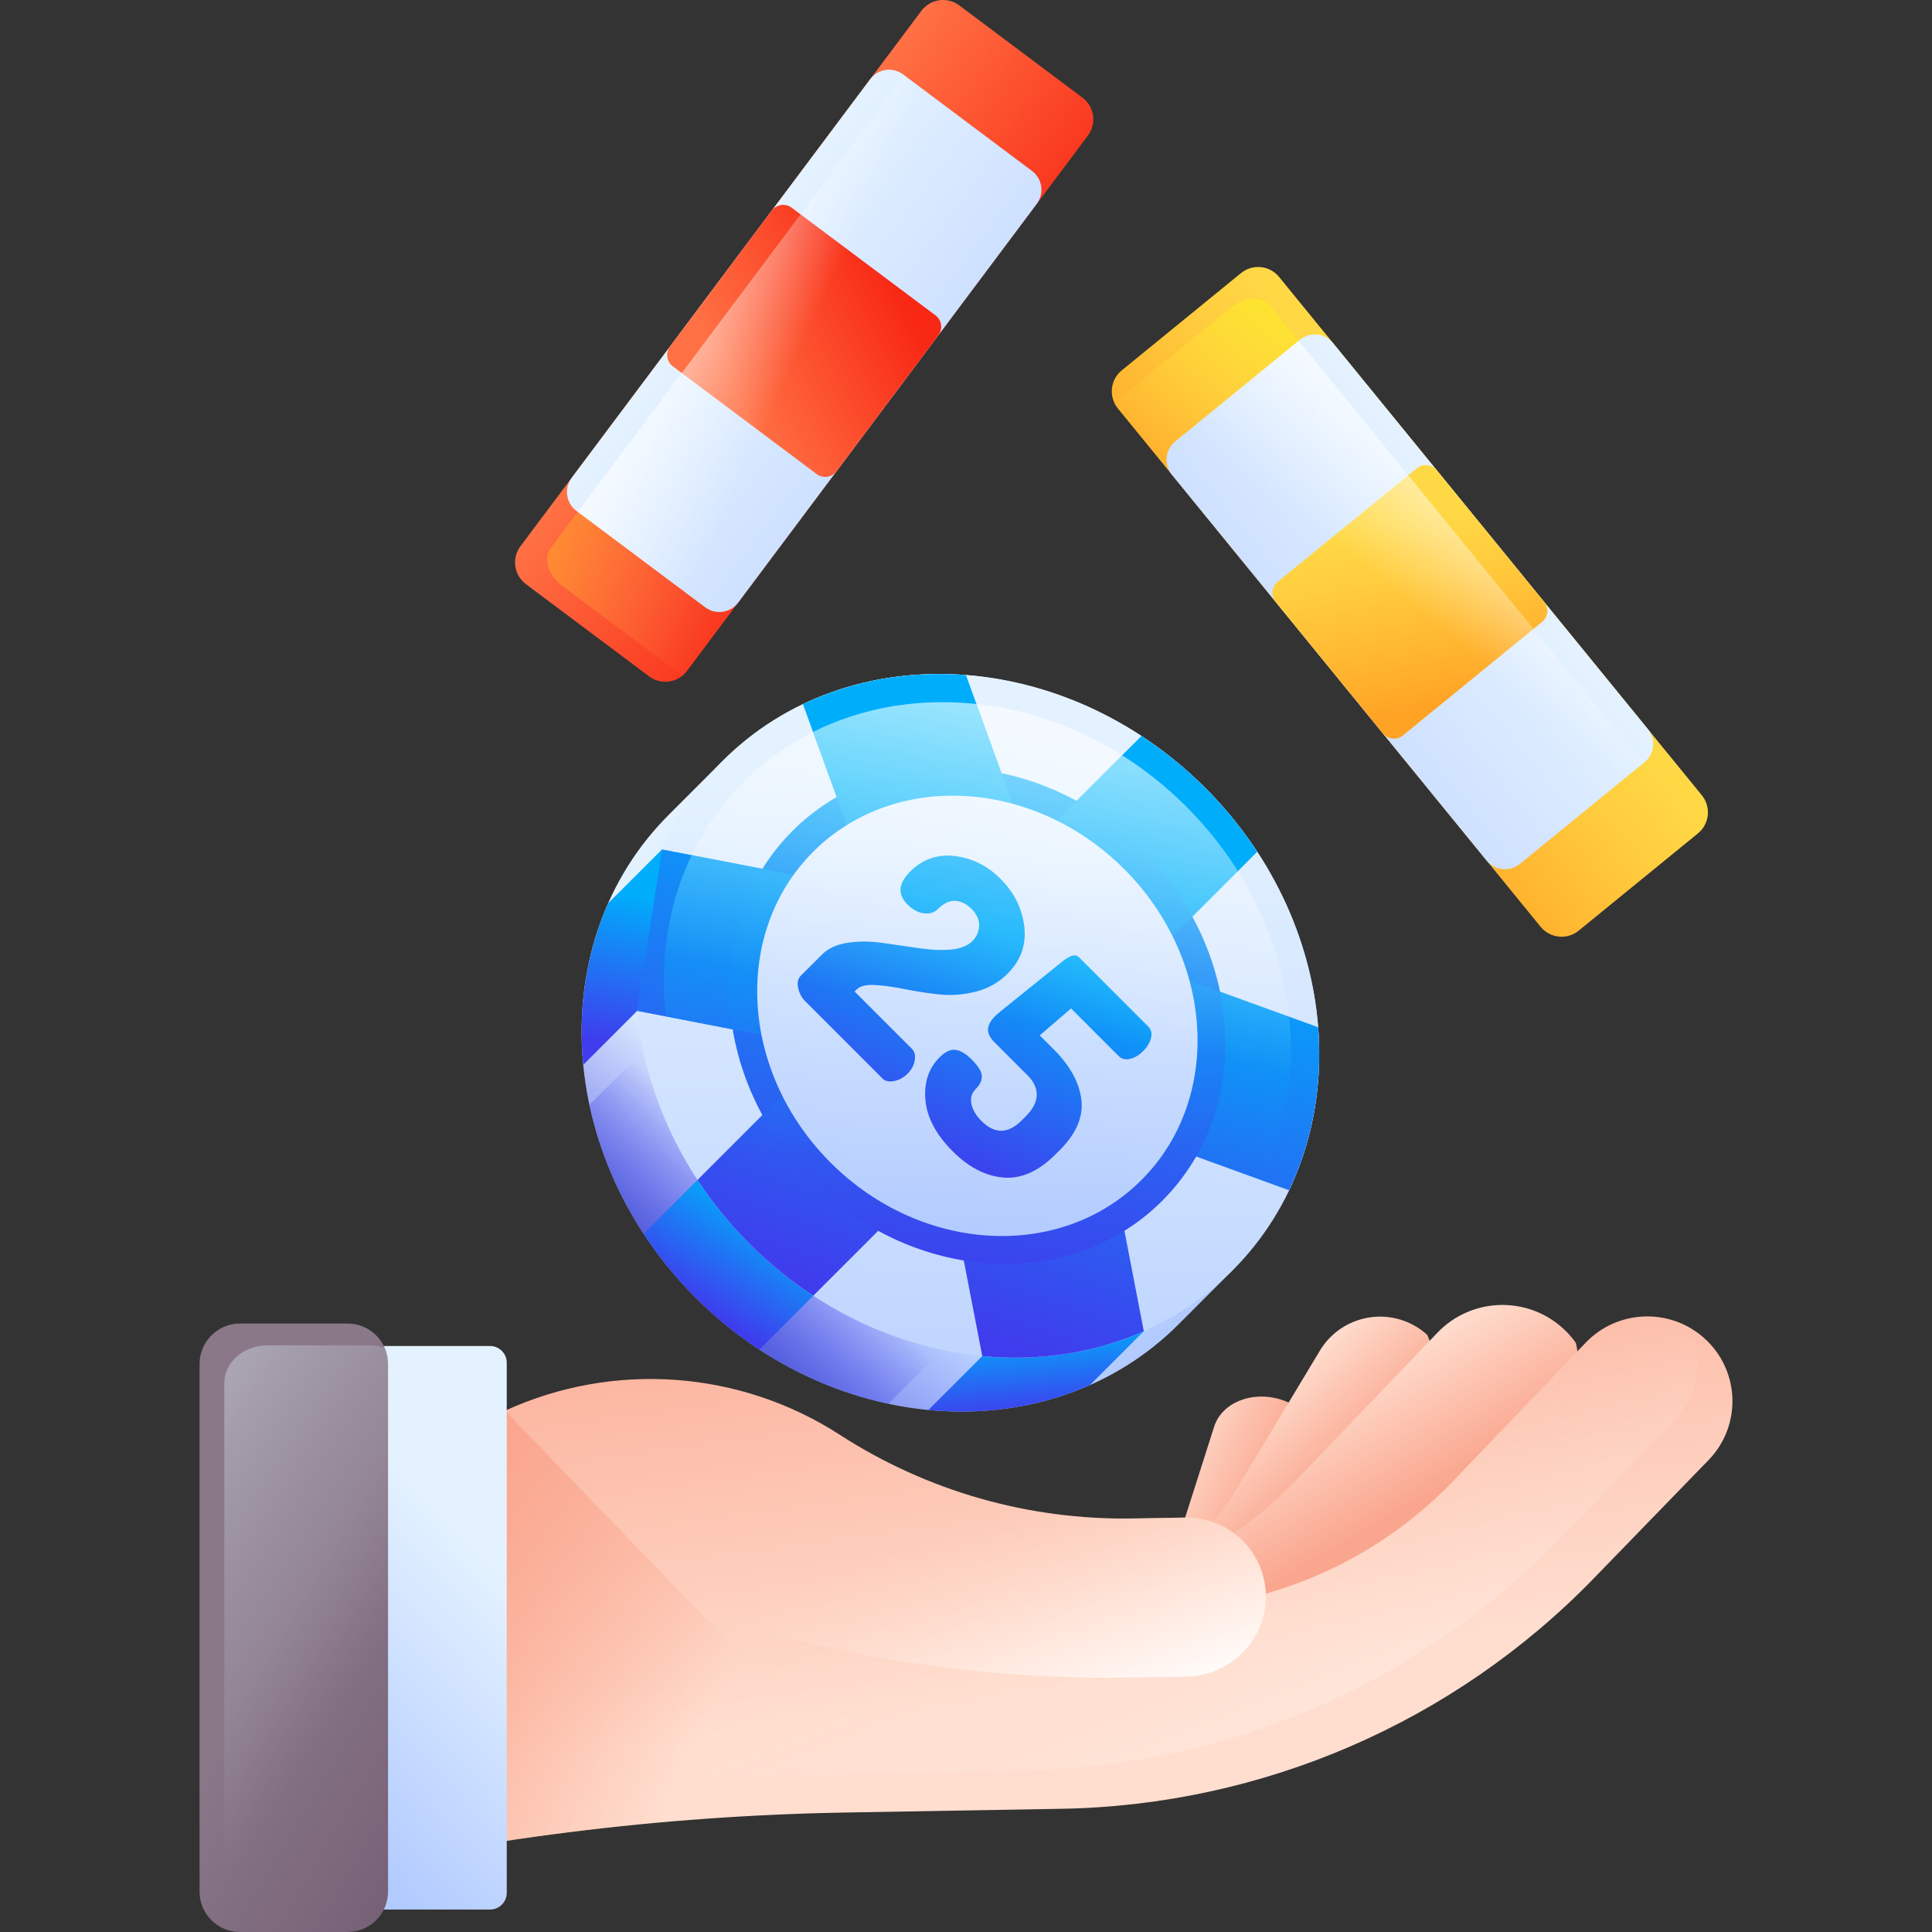
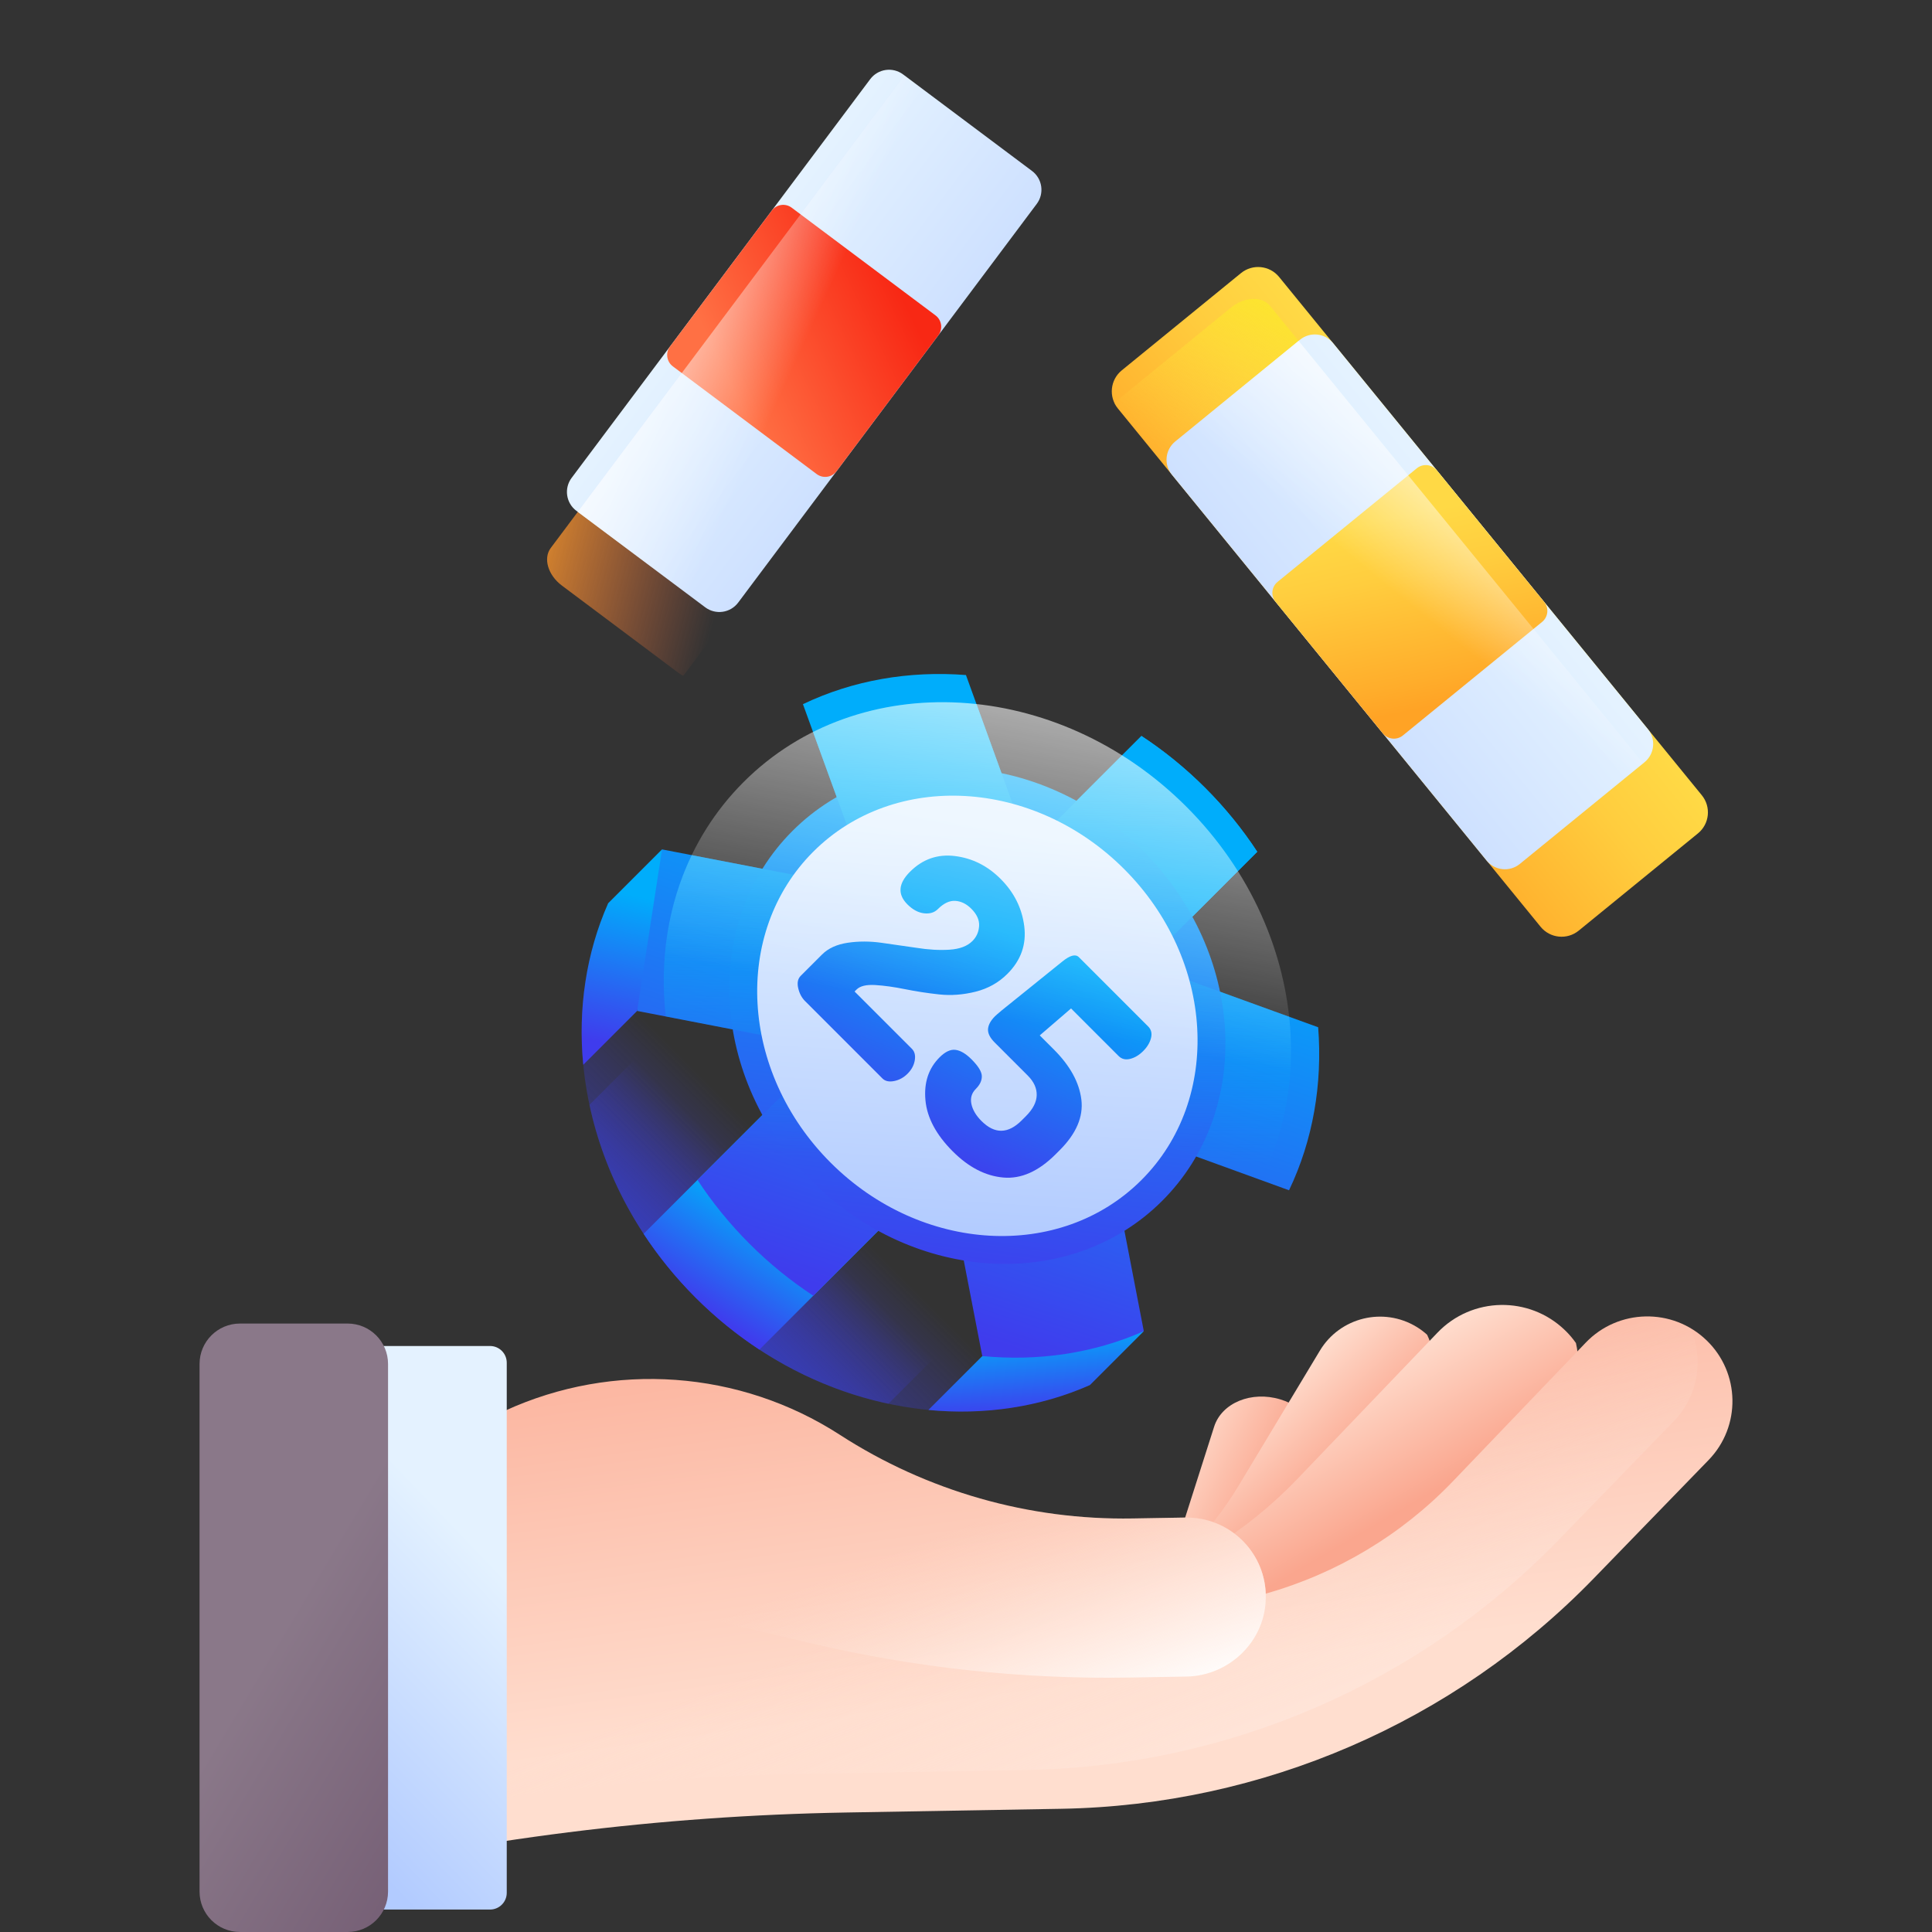
<svg xmlns="http://www.w3.org/2000/svg" xmlns:xlink="http://www.w3.org/1999/xlink" id="Layer_1" enable-background="new 0 0 510 510" height="512" viewBox="0 0 510 510" width="512">
  <rect x="0" y="0" width="510" height="510" fill="#333333" stroke="none" />
  <linearGradient id="lg1">
    <stop offset="0" stop-color="#ffdecf" />
    <stop offset="1" stop-color="#faa68e" />
  </linearGradient>
  <linearGradient id="SVGID_1_" gradientTransform="matrix(.253 -.967 .967 .253 1019.718 -1099.556)" gradientUnits="userSpaceOnUse" x1="-1624.004" x2="-1629.32" xlink:href="#lg1" y1="-313.977" y2="-286.772" />
  <linearGradient id="SVGID_2_" gradientTransform="matrix(.034 -.999 .999 .034 947.275 -1167.029)" gradientUnits="userSpaceOnUse" x1="-1563.81" x2="-1584.612" xlink:href="#lg1" y1="-569.578" y2="-548.776" />
  <linearGradient id="SVGID_3_" gradientTransform="matrix(.253 -.967 .967 .253 1019.718 -1099.556)" gradientUnits="userSpaceOnUse" x1="-1592.799" x2="-1619.442" xlink:href="#lg1" y1="-280.984" y2="-254.341" />
  <linearGradient id="SVGID_4_" gradientTransform="matrix(-1 .017 -.017 -1 498.973 -445.07)" gradientUnits="userSpaceOnUse" x1="251.816" x2="268.067" xlink:href="#lg1" y1="-889.413" y2="-752.257" />
  <linearGradient id="lg2">
    <stop offset="0" stop-color="#ffdecf" stop-opacity="0" />
    <stop offset="1" stop-color="#fff" />
  </linearGradient>
  <linearGradient id="SVGID_5_" gradientTransform="matrix(-1 .017 -.017 -1 498.973 -445.07)" gradientUnits="userSpaceOnUse" x1="259.015" x2="206.363" xlink:href="#lg2" y1="-859.603" y2="-998.708" />
  <linearGradient id="SVGID_6_" gradientUnits="userSpaceOnUse" x1="179.002" x2="104.975" y1="471.542" y2="438.992">
    <stop offset="0" stop-color="#faa68e" stop-opacity="0" />
    <stop offset="1" stop-color="#faa68e" />
  </linearGradient>
  <linearGradient id="SVGID_7_" gradientUnits="userSpaceOnUse" x1="237.598" x2="260.173" xlink:href="#lg2" y1="409.346" y2="468.672" />
  <linearGradient id="lg3">
    <stop offset="0" stop-color="#e4f2ff" />
    <stop offset="1" stop-color="#b2cbff" />
  </linearGradient>
  <linearGradient id="SVGID_8_" gradientTransform="matrix(0 1 -1 0 2399.457 2956.671)" gradientUnits="userSpaceOnUse" x1="-2546.494" x2="-2492.161" xlink:href="#lg3" y1="2271.794" y2="2328.477" />
  <linearGradient id="SVGID_9_" gradientUnits="userSpaceOnUse" x1="75.236" x2="152.223" y1="428.304" y2="474.309">
    <stop offset="0" stop-color="#8a7889" />
    <stop offset="1" stop-color="#6e566e" />
  </linearGradient>
  <linearGradient id="SVGID_10_" gradientUnits="userSpaceOnUse" x1="95.225" x2="-22.378" y1="441.956" y2="365.305">
    <stop offset="0" stop-color="#bdc2d1" stop-opacity="0" />
    <stop offset=".318" stop-color="#c1c6d4" stop-opacity=".318" />
    <stop offset=".608" stop-color="#ccd0dd" stop-opacity=".608" />
    <stop offset=".886" stop-color="#dee2ec" stop-opacity=".886" />
    <stop offset="1" stop-color="#e8ecf4" />
  </linearGradient>
  <linearGradient id="SVGID_11_" gradientTransform="matrix(.707 .707 -.707 .707 42.181 280.437)" gradientUnits="userSpaceOnUse" x1="48.795" x2="239.058" xlink:href="#lg3" y1="-151.236" y2="-151.236" />
  <linearGradient id="lg4">
    <stop offset="0" stop-color="#3f3ced" stop-opacity="0" />
    <stop offset=".28" stop-color="#3c3de4" stop-opacity=".28" />
    <stop offset=".731" stop-color="#3541cc" stop-opacity=".731" />
    <stop offset="1" stop-color="#2f43bb" />
  </linearGradient>
  <linearGradient id="SVGID_12_" gradientTransform="matrix(.707 .707 -.707 .707 42.181 280.437)" gradientUnits="userSpaceOnUse" x1="143.927" x2="143.927" xlink:href="#lg4" y1="-98.6" y2="-27.222" />
  <linearGradient id="lg5">
    <stop offset="0" stop-color="#00adfb" />
    <stop offset="1" stop-color="#3f3ced" />
  </linearGradient>
  <linearGradient id="SVGID_13_" gradientTransform="matrix(.707 .707 -.707 .707 42.181 280.437)" gradientUnits="userSpaceOnUse" x1="212.645" x2="229.873" xlink:href="#lg5" y1="-113.306" y2="-98.518" />
  <linearGradient id="SVGID_14_" gradientTransform="matrix(.707 .707 -.707 .707 42.181 280.437)" gradientUnits="userSpaceOnUse" x1="143.927" x2="143.927" xlink:href="#lg4" y1="-89.306" y2="-33.53" />
  <linearGradient id="SVGID_15_" gradientTransform="matrix(.707 .707 -.707 .707 42.181 280.437)" gradientUnits="userSpaceOnUse" x1="157.233" x2="163.557" xlink:href="#lg5" y1="-88.695" y2="-58.975" />
  <linearGradient id="SVGID_16_" gradientTransform="matrix(.707 .707 -.707 .707 42.181 280.437)" gradientUnits="userSpaceOnUse" x1="101.386" x2="243.963" xlink:href="#lg3" y1="-205.651" y2="-56.981" />
  <linearGradient id="SVGID_17_" gradientTransform="matrix(.707 .707 -.707 .707 42.181 280.437)" gradientUnits="userSpaceOnUse" x1="121.771" x2="180.5" xlink:href="#lg5" y1="-204.77" y2="-89.528" />
  <linearGradient id="SVGID_18_" gradientTransform="matrix(.707 .707 -.707 .707 42.181 280.437)" gradientUnits="userSpaceOnUse" x1="108.379" x2="188.711" xlink:href="#lg5" y1="-207.09" y2="-103.594" />
  <linearGradient id="SVGID_19_" gradientTransform="matrix(.707 .707 -.707 .707 42.181 280.437)" gradientUnits="userSpaceOnUse" x1="170.273" x2="59.889" y1="-134.215" y2="-247.665">
    <stop offset="0" stop-color="#00adfb" stop-opacity="0" />
    <stop offset="1" stop-color="#18cefb" />
  </linearGradient>
  <linearGradient id="SVGID_20_" gradientTransform="matrix(.707 .707 -.707 .707 42.181 280.437)" gradientUnits="userSpaceOnUse" x1="112.027" x2="182.992" xlink:href="#lg3" y1="-197.07" y2="-117.478" />
  <linearGradient id="SVGID_21_" gradientTransform="matrix(.707 .707 -.707 .707 42.181 280.437)" gradientUnits="userSpaceOnUse" x1="57.117" x2="78.577" xlink:href="#lg5" y1="-119.606" y2="-86.074" />
  <linearGradient id="SVGID_22_" gradientTransform="matrix(.707 .707 -.707 .707 42.181 280.437)" gradientUnits="userSpaceOnUse" x1="115.182" x2="140.724" xlink:href="#lg5" y1="-173.873" y2="-114.782" />
  <linearGradient id="SVGID_23_" gradientTransform="matrix(.707 .707 -.707 .707 42.181 280.437)" gradientUnits="userSpaceOnUse" x1="152.494" x2="178.037" xlink:href="#lg5" y1="-190.002" y2="-130.91" />
  <linearGradient id="lg6">
    <stop offset="0" stop-color="#fff" stop-opacity="0" />
    <stop offset="1" stop-color="#fff" />
  </linearGradient>
  <linearGradient id="SVGID_24_" gradientTransform="matrix(.707 .707 -.707 .707 42.181 280.437)" gradientUnits="userSpaceOnUse" x1="143.679" x2="65.46" xlink:href="#lg6" y1="-161.652" y2="-275.426" />
  <linearGradient id="lg7">
    <stop offset="0" stop-color="#ffd945" />
    <stop offset=".304" stop-color="#ffcd3e" />
    <stop offset=".856" stop-color="#ffad2b" />
    <stop offset="1" stop-color="#ffa325" />
  </linearGradient>
  <linearGradient id="SVGID_25_" gradientTransform="matrix(.632 .775 -.775 .632 18.177 68.057)" gradientUnits="userSpaceOnUse" x1="294.131" x2="294.131" xlink:href="#lg7" y1="-243.264" y2="-172.044" />
  <linearGradient id="SVGID_26_" gradientTransform="matrix(.632 .775 -.775 .632 18.177 68.057)" gradientUnits="userSpaceOnUse" x1="293.588" x2="270.075" y1="-221.417" y2="-278.275">
    <stop offset="0" stop-color="#ffd945" stop-opacity="0" />
    <stop offset="1" stop-color="#fbed21" />
  </linearGradient>
  <linearGradient id="SVGID_27_" gradientTransform="matrix(.632 .775 -.775 .632 18.177 68.057)" gradientUnits="userSpaceOnUse" x1="294.131" x2="294.131" xlink:href="#lg3" y1="-242.231" y2="-122.457" />
  <linearGradient id="SVGID_28_" gradientUnits="userSpaceOnUse" x1="367.492" x2="377.993" xlink:href="#lg7" y1="136.674" y2="186.55" />
  <linearGradient id="SVGID_29_" gradientUnits="userSpaceOnUse" x1="371.742" x2="405.605" xlink:href="#lg6" y1="159.22" y2="116.957" />
  <linearGradient id="lg8">
    <stop offset="0" stop-color="#ff7044" />
    <stop offset="1" stop-color="#f82814" />
  </linearGradient>
  <linearGradient id="SVGID_30_" gradientTransform="matrix(.599 -.8 .8 .599 -382.449 -142.415)" gradientUnits="userSpaceOnUse" x1="170.485" x2="170.485" xlink:href="#lg8" y1="589.041" y2="660.261" />
  <linearGradient id="SVGID_31_" gradientTransform="matrix(.599 -.8 .8 .599 -382.449 -142.415)" gradientUnits="userSpaceOnUse" x1="169.942" x2="146.43" y1="610.889" y2="554.033">
    <stop offset="0" stop-color="#ff7044" stop-opacity="0" />
    <stop offset="1" stop-color="#ffa325" />
  </linearGradient>
  <linearGradient id="SVGID_32_" gradientTransform="matrix(.599 -.8 .8 .599 -382.449 -142.415)" gradientUnits="userSpaceOnUse" x1="170.485" x2="170.485" xlink:href="#lg3" y1="590.074" y2="709.848" />
  <linearGradient id="SVGID_33_" gradientTransform="matrix(-.242 -.97 .97 -.242 -444.697 -108.84)" gradientUnits="userSpaceOnUse" x1="-356.275" x2="-345.775" xlink:href="#lg8" y1="567.317" y2="617.192" />
  <linearGradient id="SVGID_34_" gradientTransform="matrix(-.242 -.97 .97 -.242 -444.697 -108.84)" gradientUnits="userSpaceOnUse" x1="-352.026" x2="-318.16" xlink:href="#lg6" y1="589.862" y2="547.595" />
  <path d="m327.165 369.766c-3.183 1.302-5.659 3.693-6.662 6.841l-8.158 25.578c-3.001 9.402-8.851 17.696-16.851 24.171 15.46 4.708 31.583-.955 37.22-13.149 1.434-3.102 2.69-6.287 3.759-9.547l7.184-21.91c1.301-3.968-.052-8.203-3.145-11.353-.805-.393-1.648-.728-2.54-.994-3.798-1.151-7.653-.927-10.807.363z" fill="url(#SVGID_1_)" />
  <path d="m375.84 369.882-18.677 30.569c-2.78 4.548-5.766 8.94-8.944 13.164-12.493 16.607-35.589 20.965-53.349 10.172 13.046-7.576 24.123-18.369 32.034-31.507l21.511-35.744c2.647-4.401 6.851-7.316 11.49-8.448 4.596-1.122 9.631-.495 13.997 2.149 1.026.614 1.96 1.319 2.822 2.099 2.597 5.42 2.498 12.009-.884 17.546z" fill="url(#SVGID_2_)" />
  <path d="m409.955 376.196-31.955 32.922c-4.756 4.898-9.725 9.542-14.887 13.923-20.292 17.223-50.374 16.154-69.517-2.338 18.435-5.785 35.318-16.144 48.907-30.327l36.955-38.587c4.548-4.751 10.622-7.207 16.738-7.313 6.059-.105 12.171 2.098 16.88 6.632 1.109 1.057 2.077 2.201 2.934 3.418 1.714 7.503-.268 15.708-6.055 21.67z" fill="url(#SVGID_3_)" />
  <path d="m450.463 353.785c-8.968-8.625-23.276-8.332-31.883.653l-35.037 36.577c-13.635 14.235-30.749 24.39-49.424 29.68-.403-11.328-9.837-20.295-21.269-20.097l-13.828.239c-27.402.474-54.32-7.212-77.302-22.072-26.417-17.081-59.787-19.485-88.404-6.37l-70.996 32.539.418 24.15 1.228 70.932 13.779-3.265c47.724-11.31 96.537-17.443 145.586-18.292l56.844-.984c53.092-.919 103.646-22.797 140.541-60.823l30.296-31.224c8.624-8.89 8.379-23.057-.549-31.643z" fill="url(#SVGID_4_)" />
  <path d="m63.751 487.648-1.431-82.711 70.995-32.541c11.741-5.376 24.275-8.15 36.803-8.366 18.019-.312 36.019 4.659 51.602 14.734 22.983 14.859 49.904 22.552 77.306 22.077l13.823-.239c3.809-.066 7.4.881 10.5 2.602 2.581 1.419 4.819 3.374 6.575 5.707 2.504 3.296 4.038 7.365 4.199 11.786 18.673-5.294 35.789-15.447 49.421-29.678l35.037-36.579c7.344-7.672 18.844-9.006 27.63-3.859 3.596 8.079 2.159 17.861-4.385 24.602l-30.293 31.232c-36.896 38.024-87.452 59.9-140.541 60.819l-56.847.984c-49.045.849-97.864 6.984-145.583 18.289z" fill="url(#SVGID_5_)" />
-   <path d="m63.965 500.016 13.78-3.266h.001c47.724-11.31 96.537-17.443 145.585-18.292l12.158-.21-102.172-105.852-70.997 32.538.418 24.15 1.187 68.598z" fill="url(#SVGID_6_)" />
  <path d="m334.119 420.696c-.403-11.329-9.837-20.295-21.269-20.097l-13.828.239c-27.402.474-54.32-7.212-77.302-22.072-26.417-17.081-59.787-19.485-88.404-6.37l-2.701 1.238 55.428 53.542 27.917 6.582c27.625 6.513 55.954 9.559 84.332 9.068l14.927-.258c11.545-.2 21.109-9.727 20.909-21.272-.001-.131-.009-.6-.009-.6z" fill="url(#SVGID_7_)" />
  <path d="m80.841 499.656v-139.93c0-2.439 1.977-4.416 4.416-4.416h44.095c2.439 0 4.416 1.977 4.416 4.416v139.931c0 2.439-1.977 4.416-4.416 4.416h-44.095c-2.439 0-4.416-1.978-4.416-4.417z" fill="url(#SVGID_8_)" />
  <path d="m91.765 510h-28.417c-5.894 0-10.671-4.778-10.671-10.671v-139.275c0-5.894 4.778-10.671 10.671-10.671h28.416c5.894 0 10.671 4.778 10.671 10.671v139.275c.001 5.893-4.777 10.671-10.67 10.671z" fill="url(#SVGID_9_)" />
-   <path d="m70.582 355.14c-6.279 0-11.369 4.484-11.369 10.016v140.585c0 1.265.277 2.471.763 3.586 1.265.428 2.634.672 4.07.672h27.02c6.279 0 11.369-4.484 11.369-10.016v-140.585c0-1.265-.277-2.471-.763-3.586-1.265-.428-2.634-.673-4.07-.673h-27.02z" fill="url(#SVGID_10_)" />
-   <path d="m325.269 335.425c33.224-33.224 30.04-90.273-7.111-127.424s-94.2-40.334-127.424-7.111c-.047.047-14.221 14.221-14.221 14.221-33.223 33.224-30.04 90.273 7.111 127.424s94.2 40.334 127.424 7.111c.046-.046 14.174-14.175 14.221-14.221z" fill="url(#SVGID_11_)" />
  <path d="m347.524 289.436c3.592-27.86-6.385-58.454-29.366-81.435s-53.575-32.958-81.435-29.366l-82.466 82.465c-3.592 27.86 6.385 58.454 29.366 81.435s53.575 32.958 81.435 29.366z" fill="url(#SVGID_12_)" />
  <path d="m245.076 372.192c14.771 1.429 29.46-.734 42.641-6.568l14.222-14.221-42.641 6.568z" fill="url(#SVGID_13_)" />
  <path d="m155.603 291.647c3.893 18.275 13.28 36.148 28.02 50.889 14.741 14.74 32.614 24.127 50.889 28.02l111.666-111.666c-3.893-18.275-13.28-36.148-28.021-50.889-14.741-14.74-32.614-24.127-50.889-28.02z" fill="url(#SVGID_14_)" />
  <path d="m169.901 325.693c3.89 5.93 8.465 11.586 13.722 16.843s10.913 9.833 16.843 13.722l131.414-131.414c-3.89-5.93-8.465-11.586-13.723-16.843-5.257-5.257-10.913-9.833-16.843-13.722z" fill="url(#SVGID_15_)" />
-   <path d="m325.269 335.425c-33.224 33.224-90.273 30.04-127.424-7.111s-40.334-94.2-7.111-127.424 90.273-30.04 127.424 7.111 40.334 94.2 7.111 127.424z" fill="url(#SVGID_16_)" />
  <path d="m315.662 205.593c-.435-.408-.871-.814-1.311-1.214-.24-.217-.482-.43-.722-.645-.412-.367-.826-.732-1.242-1.092-.249-.215-.5-.428-.751-.641-.418-.354-.838-.705-1.26-1.052-.246-.202-.493-.403-.74-.603-.441-.356-.885-.707-1.33-1.054-.23-.179-.459-.359-.69-.536-.49-.376-.984-.745-1.478-1.111-.189-.14-.376-.282-.566-.42-.632-.461-1.267-.913-1.906-1.358-.053-.037-.106-.076-.16-.113-.726-.503-1.456-.995-2.19-1.477l-29.722 29.723-16.607-45.808c-14.982-1.167-29.823 1.37-43.031 7.69l17.787 48.951-54.987-10.612c-5.834 13.181-7.996 27.87-6.568 42.641l50.722 9.821-34.789 34.789c3.89 5.93 8.465 11.586 13.722 16.843s10.913 9.833 16.843 13.722l34.789-34.789 9.821 50.722c14.771 1.429 29.46-.734 42.641-6.568l-10.612-54.987 48.95 17.787c6.32-13.208 8.857-28.049 7.69-43.031l-45.808-16.607 29.721-29.721c-.482-.735-.974-1.465-1.477-2.19-.037-.054-.076-.107-.113-.16-.444-.639-.897-1.274-1.358-1.906-.138-.189-.28-.377-.42-.566-.366-.495-.735-.988-1.111-1.478-.177-.231-.357-.46-.536-.69-.347-.445-.698-.889-1.054-1.33-.2-.247-.401-.494-.603-.74-.346-.422-.697-.842-1.052-1.26-.213-.251-.425-.502-.641-.751-.36-.416-.725-.829-1.092-1.242-.215-.241-.428-.483-.645-.722-.399-.44-.806-.876-1.214-1.311-.191-.204-.379-.409-.571-.612-.603-.633-1.214-1.262-1.836-1.884s-1.251-1.233-1.884-1.836c-.2-.193-.405-.381-.609-.572z" fill="url(#SVGID_17_)" />
  <path d="m306.813 316.969c-24.108 24.108-65.505 21.798-92.463-5.16s-29.268-68.355-5.16-92.463 65.505-21.798 92.463 5.16 29.268 68.355 5.16 92.463z" fill="url(#SVGID_18_)" />
  <path d="m340.304 268.394-38.145-13.829 24.609-24.609c-3.774-6.001-8.301-11.714-13.576-16.99-5.275-5.275-10.988-9.802-16.99-13.576l-24.608 24.61-13.829-38.145c-15.029-1.625-30.003.802-43.139 7.374l15.117 41.603-47.143-9.098c-6.276 13.023-8.526 27.788-6.855 42.59l43.166 8.358-29.677 29.677c3.774 6.001 8.301 11.714 13.576 16.99 5.275 5.275 10.988 9.802 16.99 13.576l29.677-29.677 8.358 43.166c14.802 1.671 29.568-.579 42.591-6.855l-9.098-47.143 41.603 15.117c6.571-13.136 8.998-28.11 7.373-43.139z" fill="url(#SVGID_19_)" />
  <path d="m301.327 311.484c-21.399 21.399-58.144 19.348-82.072-4.58s-25.979-60.673-4.58-82.072 58.144-19.348 82.072 4.58c23.929 23.928 25.979 60.673 4.58 82.072z" fill="url(#SVGID_20_)" />
  <path d="m160.535 238.441c-5.834 13.181-7.996 27.87-6.568 42.641l14.221-14.221 6.568-42.641z" fill="url(#SVGID_21_)" />
  <path d="m211.378 257.585 5.599-5.599c1.655-1.655 3.923-2.696 6.806-3.122 2.883-.427 5.848-.423 8.896.007l9.211 1.323c3.136.508 6.049.674 8.739.503s4.712-.933 6.066-2.287c1.083-1.083 1.671-2.408 1.767-3.976.094-1.568-.594-3.088-2.066-4.56-1.279-1.279-2.683-1.967-4.211-2.067-1.529-.1-3.067.625-4.615 2.173-.913.913-2.132 1.283-3.655 1.108-1.525-.175-2.984-.96-4.381-2.357-2.642-2.642-2.414-5.512.684-8.61 3.327-3.327 7.28-4.711 11.857-4.148 4.578.562 8.599 2.575 12.065 6.041 3.572 3.572 5.653 7.751 6.245 12.538s-.892 8.959-4.451 12.518c-2.32 2.32-5.12 3.89-8.399 4.71-3.279.819-6.48 1.06-9.6.723-3.121-.337-6.137-.8-9.044-1.388-2.909-.589-5.534-.952-7.875-1.09-2.342-.137-3.977.258-4.904 1.186l-.522.522 15.128 15.128c.731.731.983 1.748.758 3.052-.227 1.304-.855 2.472-1.888 3.505s-2.218 1.683-3.557 1.951c-1.339.267-2.372.038-3.098-.689l-20.423-20.423c-.88-.88-1.481-2.019-1.803-3.418-.323-1.4-.099-2.484.671-3.254z" fill="url(#SVGID_22_)" />
  <path d="m248.019 279.115c1.492-1.491 2.897-2.151 4.216-1.979 1.32.172 2.725 1.004 4.217 2.496 1.797 1.797 2.705 3.279 2.725 4.446.019 1.166-.507 2.286-1.577 3.356-1.11 1.11-1.502 2.438-1.176 3.987.325 1.549 1.214 3.05 2.668 4.503 3.48 3.48 7.018 3.423 10.613-.172l1.09-1.09c1.873-1.874 2.829-3.729 2.869-5.565.038-1.836-.746-3.557-2.352-5.163l-8.72-8.72c-1.262-1.262-1.855-2.447-1.778-3.557.076-1.109.688-2.237 1.836-3.385.267-.267.859-.784 1.778-1.549l16.006-12.908c2.027-1.645 3.48-2.028 4.36-1.147l18.301 18.301c.803.803 1.051 1.817.746 3.041-.306 1.225-.995 2.372-2.065 3.442-1.071 1.071-2.218 1.76-3.442 2.065-1.224.306-2.237.057-3.04-.746l-12.564-12.564-8.261 7.114 3.729 3.729c4.283 4.283 6.701 8.691 7.257 13.224.554 4.532-1.348 8.978-5.708 13.338l-1.09 1.09c-4.513 4.513-9.122 6.559-13.826 6.138-4.705-.42-9.141-2.716-13.31-6.884-4.398-4.399-6.808-8.911-7.228-13.539-.424-4.628.819-8.395 3.726-11.302z" fill="url(#SVGID_23_)" />
  <path d="m319.716 329.873c-30.481 30.481-82.822 27.561-116.906-6.524-34.084-34.084-37.005-86.425-6.524-116.906s82.822-27.561 116.906 6.524c34.085 34.084 37.006 86.424 6.524 116.906z" fill="url(#SVGID_24_)" />
  <path d="m406.674 244.641-111.579-136.81c-2.498-3.063-2.04-7.57 1.023-10.068l31.473-25.669c3.063-2.498 7.57-2.04 10.068 1.023l111.579 136.81c2.498 3.063 2.04 7.57-1.023 10.068l-31.474 25.669c-3.061 2.498-7.569 2.04-10.067-1.023z" fill="url(#SVGID_25_)" />
  <path d="m335.268 80.757c-2.156-2.644-6.78-2.442-10.328.451l-29.717 24.237c-.412.336-.788.696-1.134 1.069.116.194.243.381.388.559l112.815 138.327c2.156 2.644 6.78 2.442 10.328-.452l29.717-24.237c.412-.336.788-.696 1.134-1.07-.116-.193-.243-.381-.388-.559z" fill="url(#SVGID_26_)" />
  <path d="m392.435 227.182-83.1-101.891c-2.169-2.66-1.771-6.574.888-8.743l32.934-26.86c2.659-2.169 6.574-1.771 8.743.888l83.1 101.892c2.169 2.66 1.771 6.574-.888 8.743l-32.934 26.86c-2.66 2.168-6.574 1.771-8.743-.889z" fill="url(#SVGID_27_)" />
  <path d="m365.054 193.609-28.338-34.746c-1.308-1.604-1.068-3.964.536-5.272l36.757-29.978c1.604-1.308 3.964-1.068 5.272.536l28.338 34.746c1.308 1.604 1.068 3.964-.535 5.272l-36.757 29.978c-1.605 1.308-3.965 1.068-5.273-.536z" fill="url(#SVGID_28_)" />
  <path d="m342.793 89.984-32.571 26.564c-2.659 2.169-3.057 6.083-.888 8.743l83.1 101.892c2.169 2.659 6.083 3.057 8.742.888l32.571-26.564z" fill="url(#SVGID_29_)" />
-   <path d="m287.179 35.79-105.821 141.311c-2.369 3.163-6.854 3.807-10.017 1.439l-32.509-24.344c-3.163-2.369-3.807-6.854-1.439-10.017l105.821-141.312c2.369-3.163 6.854-3.808 10.017-1.439l32.509 24.344c3.164 2.37 3.808 6.855 1.439 10.018z" fill="url(#SVGID_30_)" />
  <path d="m145.384 144.654c-2.045 2.731-.732 7.169 2.932 9.913l30.695 22.986c.426.319.865.597 1.312.842.16-.159.311-.328.449-.512l106.993-142.876c2.045-2.731.732-7.169-2.932-9.914l-30.695-22.985c-.426-.319-.865-.597-1.312-.842-.16.159-.311.328-.449.512z" fill="url(#SVGID_31_)" />
  <path d="m273.674 53.824-78.812 105.243c-2.057 2.747-5.952 3.306-8.699 1.249l-34.017-25.474c-2.747-2.057-3.306-5.952-1.249-8.699l78.812-105.243c2.057-2.747 5.952-3.306 8.698-1.249l34.017 25.474c2.748 2.057 3.307 5.952 1.25 8.699z" fill="url(#SVGID_32_)" />
  <path d="m247.706 88.501-26.876 35.889c-1.24 1.657-3.589 1.994-5.245.753l-37.966-28.431c-1.656-1.24-1.994-3.589-.753-5.245l26.876-35.889c1.241-1.657 3.589-1.994 5.245-.753l37.966 28.431c1.656 1.24 1.993 3.589.753 5.245z" fill="url(#SVGID_33_)" />
  <path d="m152.522 135.123 33.642 25.193c2.747 2.057 6.641 1.498 8.698-1.249l78.812-105.244c2.057-2.747 1.497-6.641-1.25-8.698l-33.642-25.193z" fill="url(#SVGID_34_)" />
</svg>